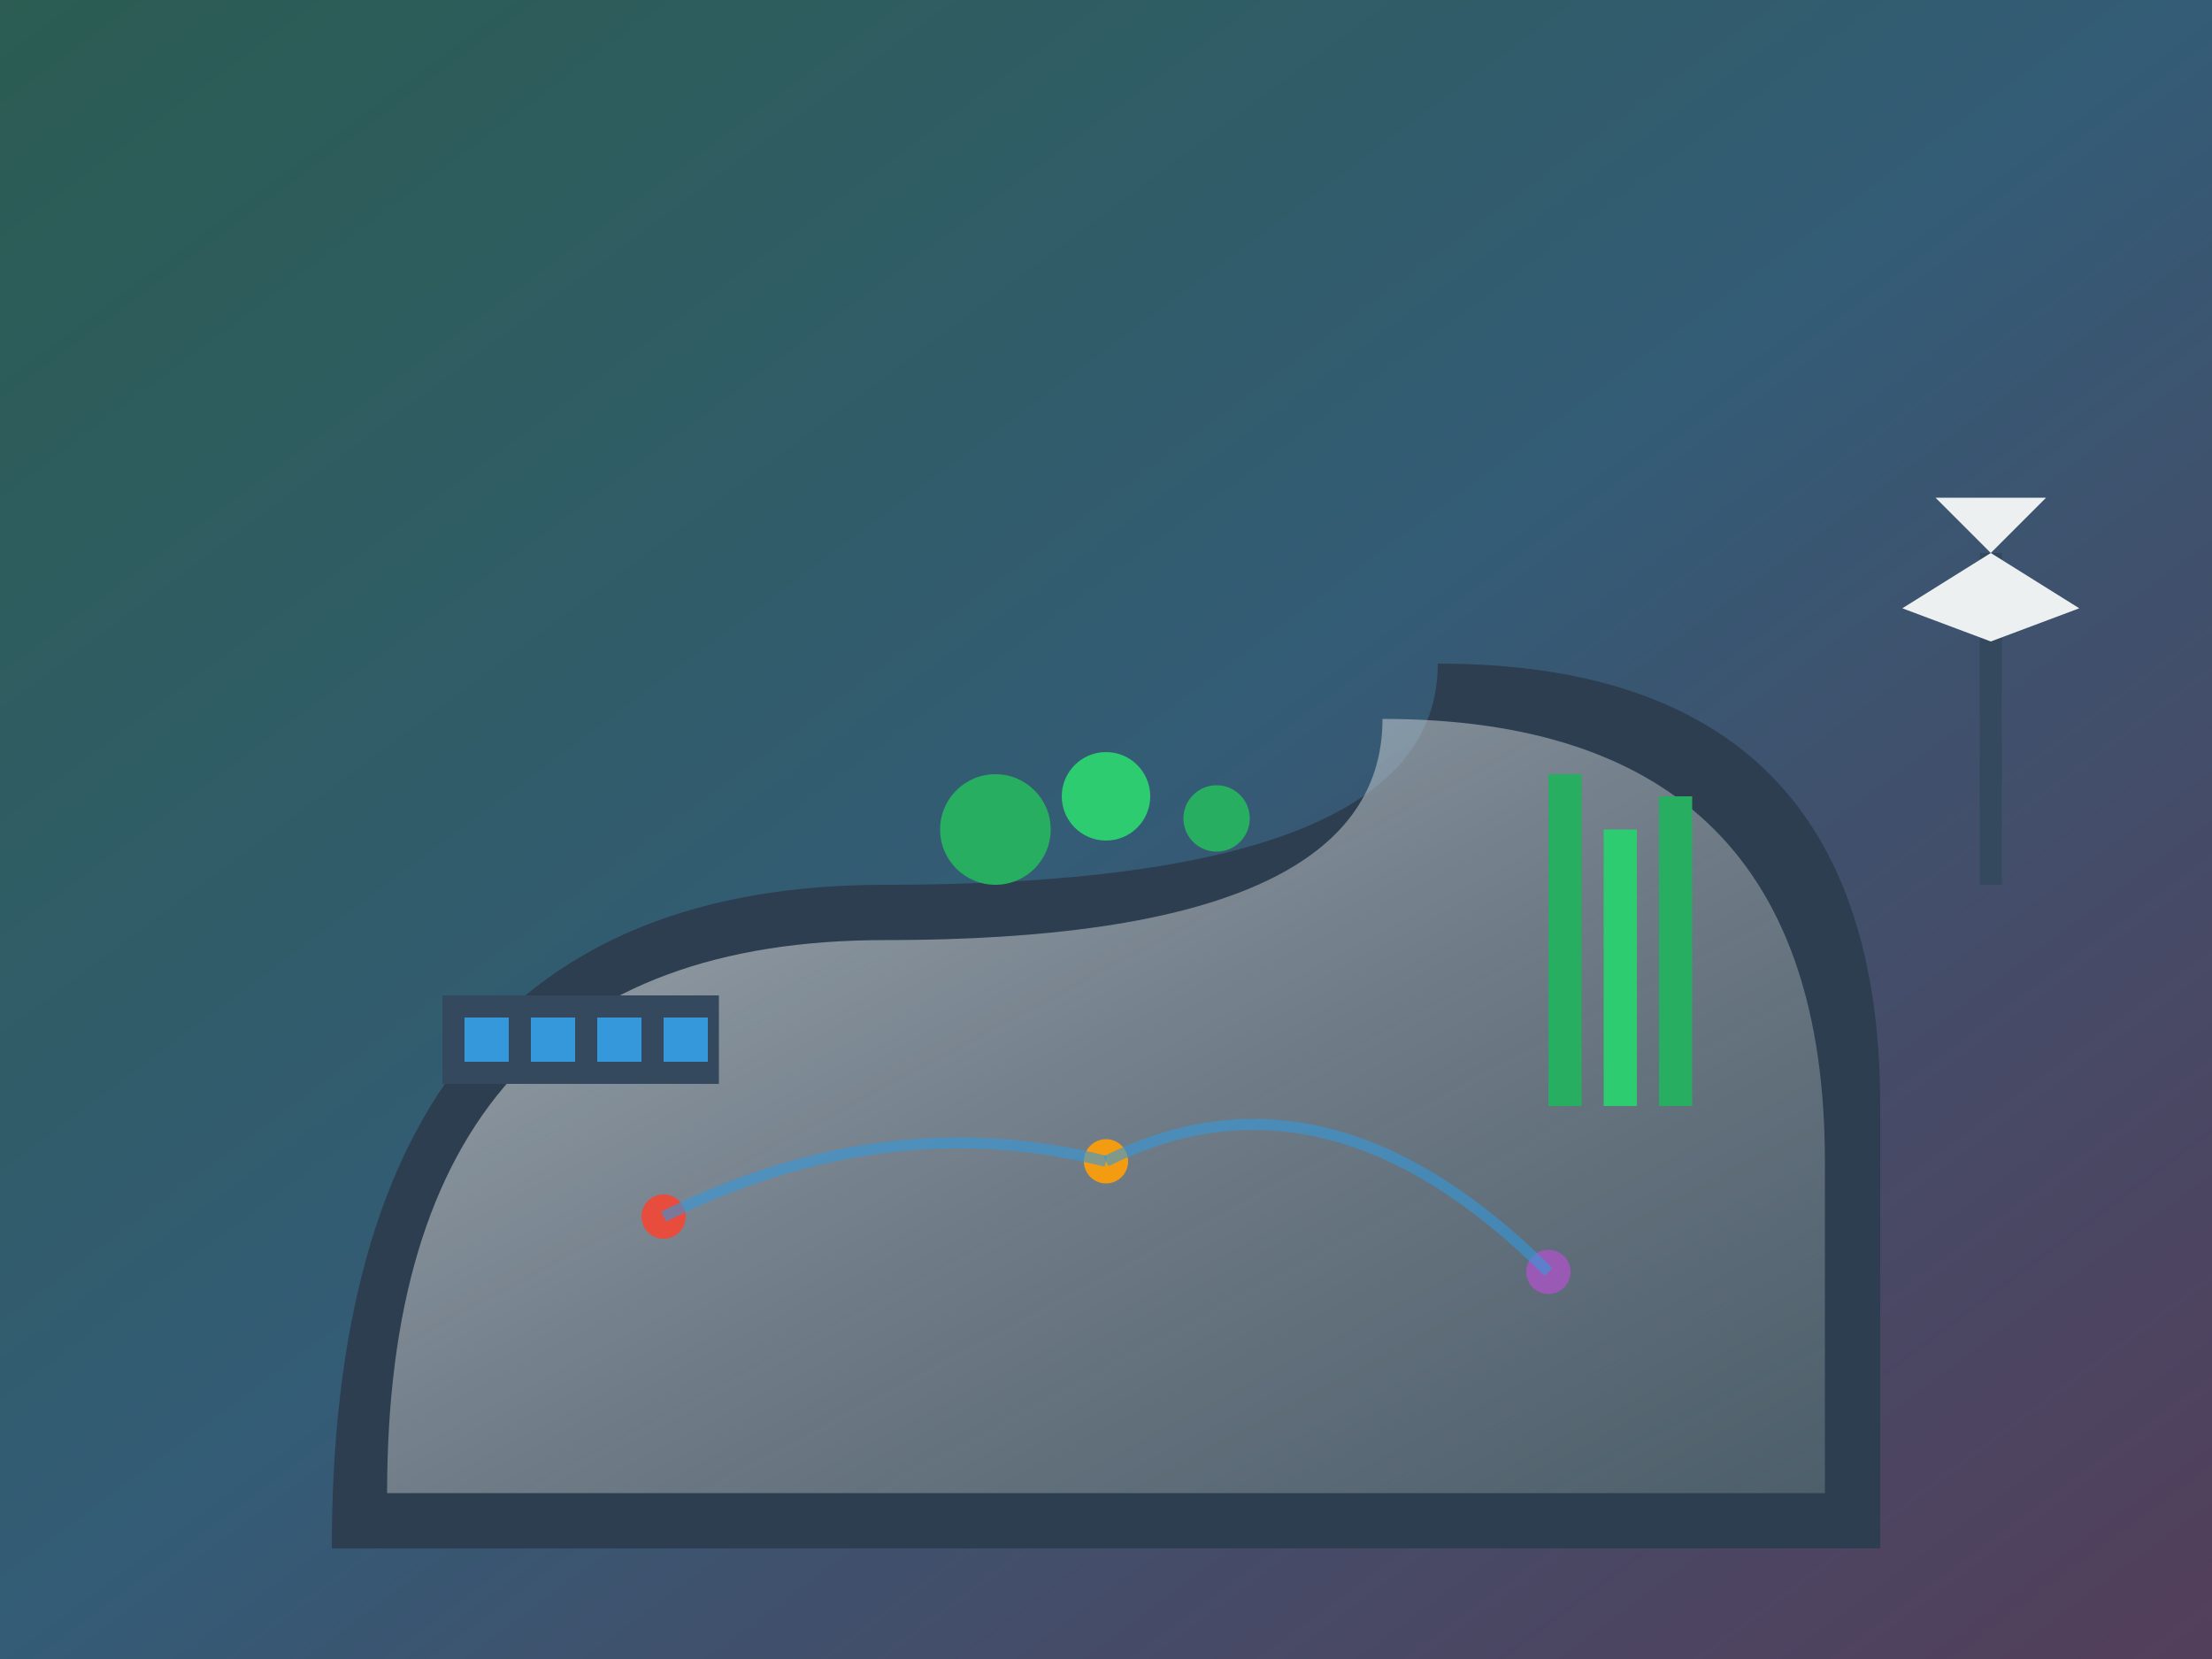
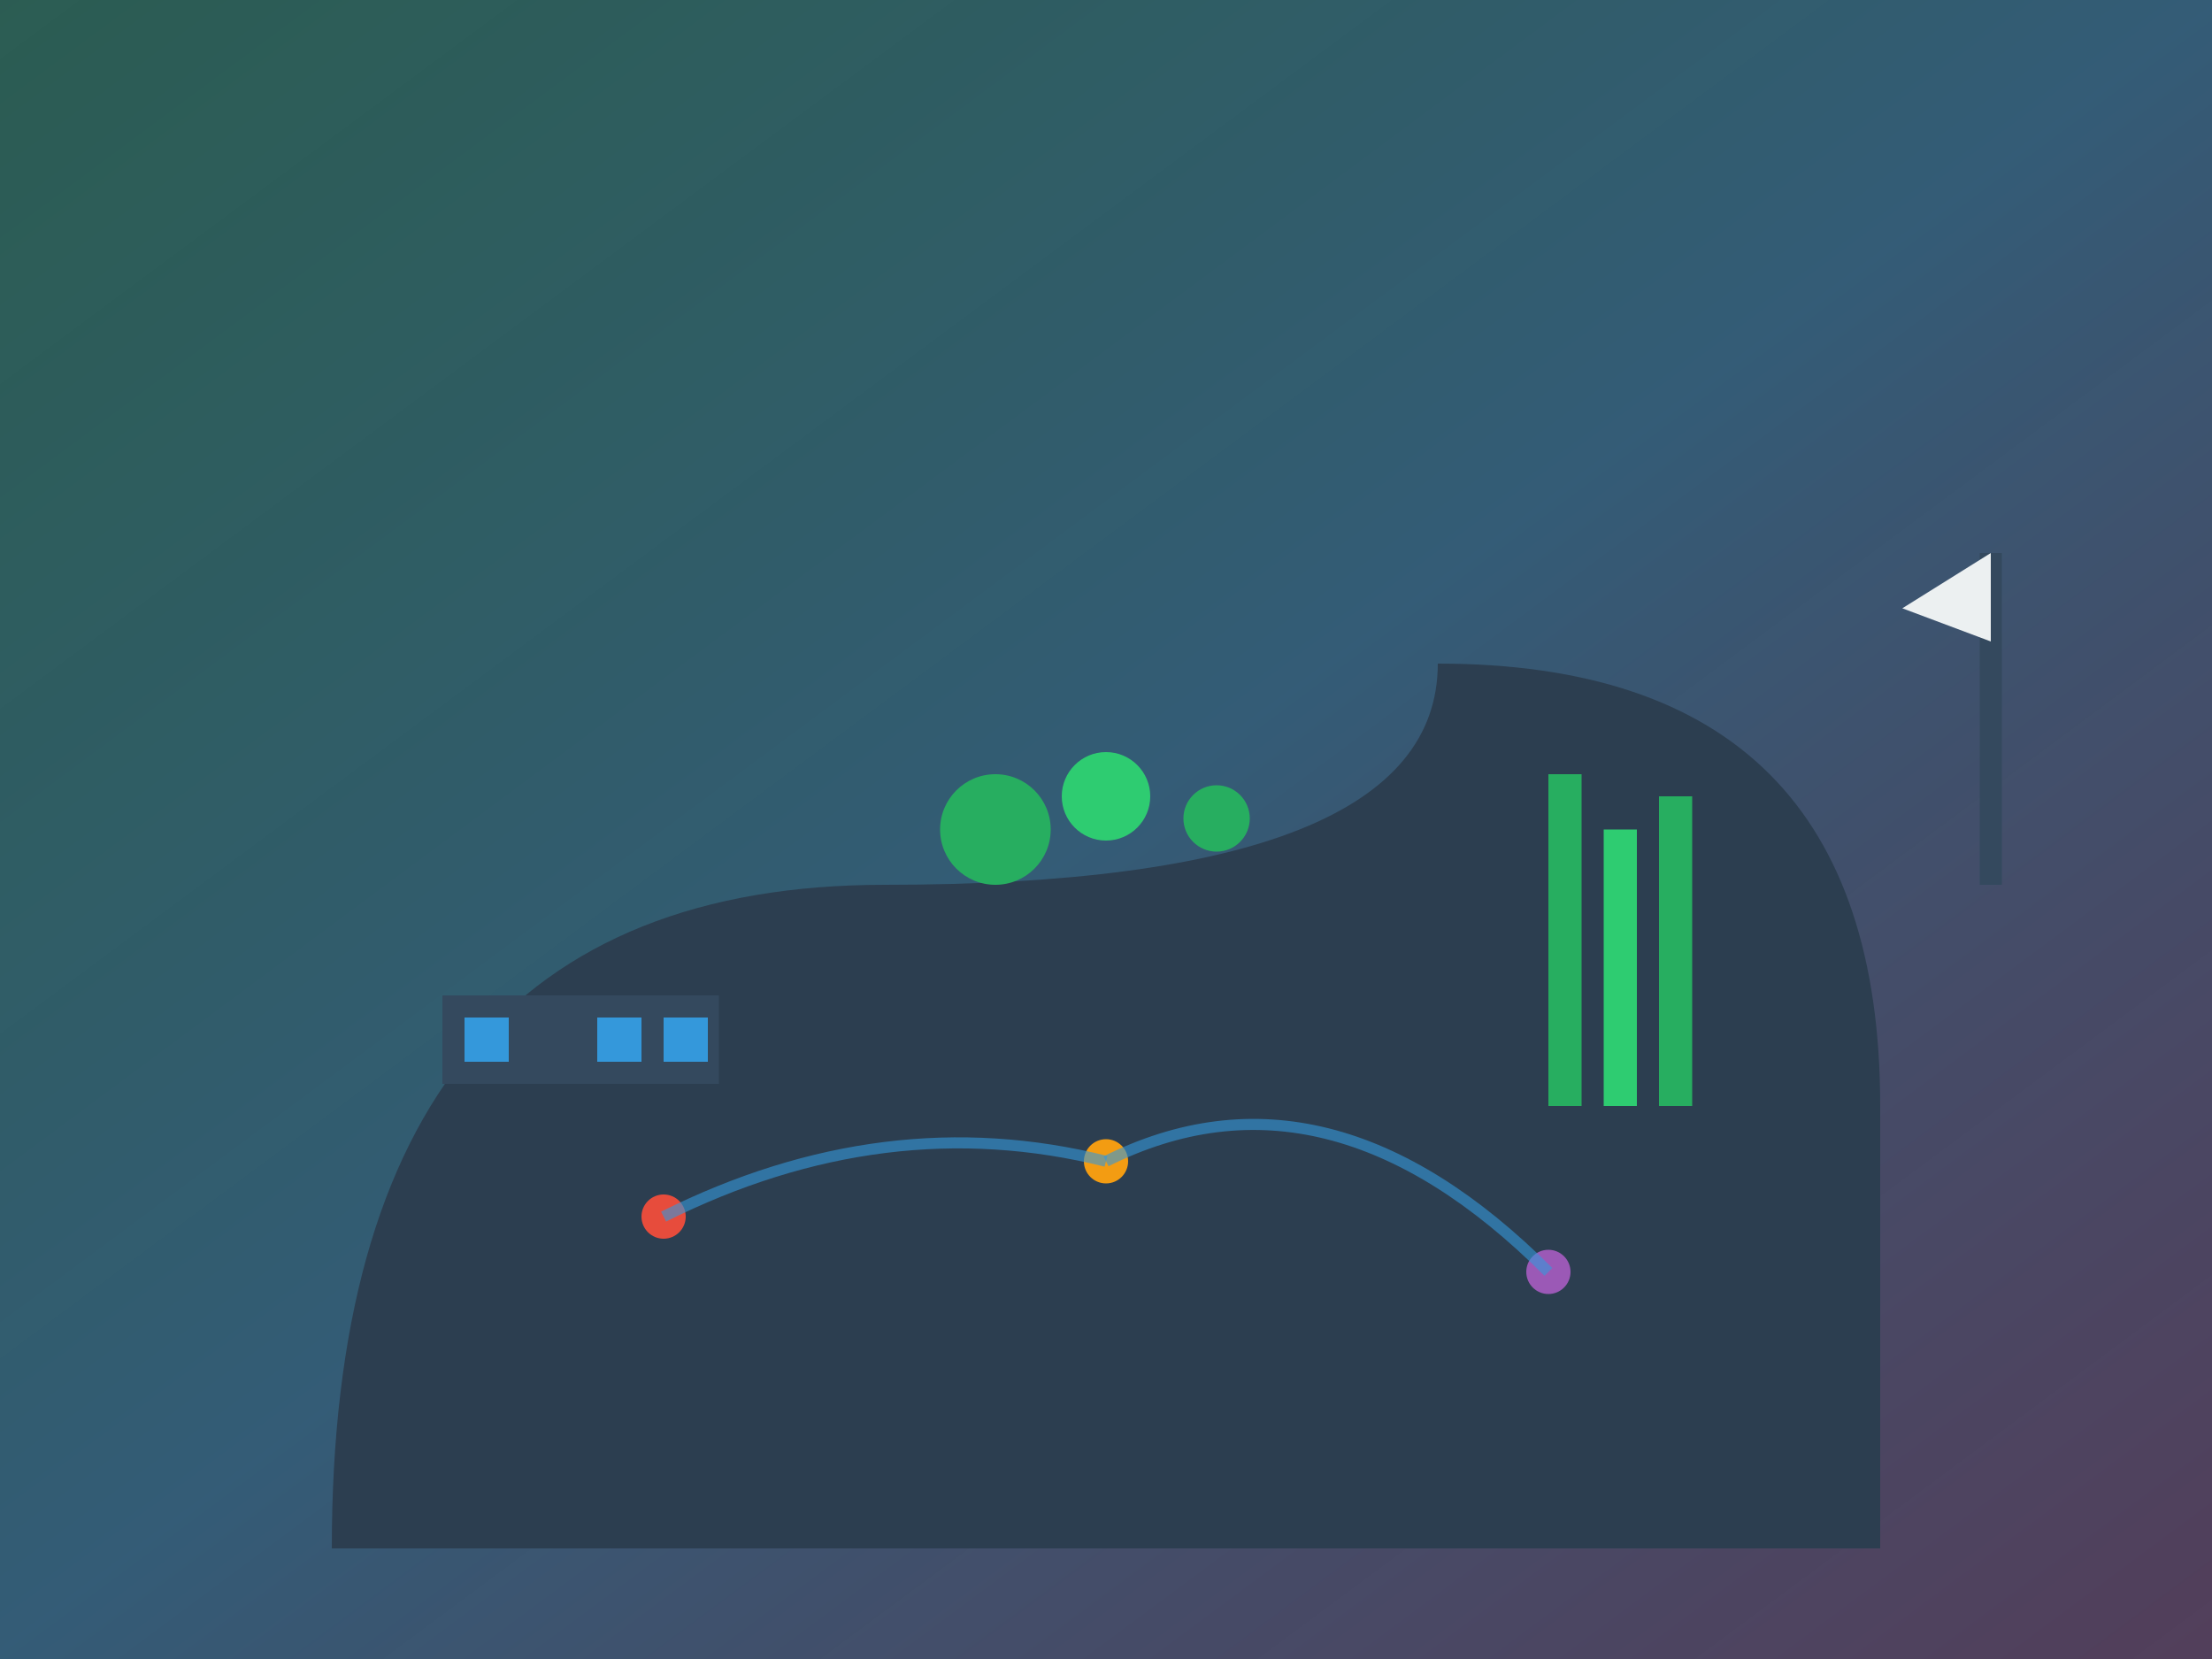
<svg xmlns="http://www.w3.org/2000/svg" width="200" height="150" viewBox="0 0 200 150" fill="none">
  <rect x="0" y="0" width="200" height="150" fill="#333333" stroke="none" />
  <rect width="200" height="150" fill="url(#contemporaryGradient)" />
  <path d="M30 140 Q30 80 80 80 Q130 80 130 60 Q170 60 170 100 L170 140 Z" fill="#2c3e50" />
-   <path d="M35 135 Q35 85 80 85 Q125 85 125 65 Q165 65 165 105 L165 135 Z" fill="url(#glassPattern)" opacity="0.8" />
  <rect x="40" y="90" width="25" height="8" fill="#34495e" />
  <rect x="42" y="92" width="4" height="4" fill="#3498db" />
-   <rect x="48" y="92" width="4" height="4" fill="#3498db" />
  <rect x="54" y="92" width="4" height="4" fill="#3498db" />
  <rect x="60" y="92" width="4" height="4" fill="#3498db" />
  <circle cx="90" cy="75" r="5" fill="#27ae60" />
  <circle cx="100" cy="72" r="4" fill="#2ecc71" />
  <circle cx="110" cy="74" r="3" fill="#27ae60" />
  <rect x="140" y="70" width="3" height="30" fill="#27ae60" />
  <rect x="145" y="75" width="3" height="25" fill="#2ecc71" />
  <rect x="150" y="72" width="3" height="28" fill="#27ae60" />
  <circle cx="60" cy="110" r="2" fill="#e74c3c" />
  <circle cx="100" cy="105" r="2" fill="#f39c12" />
  <circle cx="140" cy="115" r="2" fill="#9b59b6" />
  <line x1="180" y1="50" x2="180" y2="80" stroke="#34495e" stroke-width="2" />
-   <path d="M180 50 L175 45 L185 45 Z" fill="#ecf0f1" />
+   <path d="M180 50 L185 45 Z" fill="#ecf0f1" />
  <path d="M180 50 L172 55 L180 58 Z" fill="#ecf0f1" />
-   <path d="M180 50 L188 55 L180 58 Z" fill="#ecf0f1" />
  <path d="M60 110 Q80 100 100 105" stroke="#3498db" stroke-width="1" fill="none" opacity="0.6" />
  <path d="M100 105 Q120 95 140 115" stroke="#3498db" stroke-width="1" fill="none" opacity="0.6" />
  <defs>
    <linearGradient id="contemporaryGradient" x1="0%" y1="0%" x2="100%" y2="100%">
      <stop offset="0%" style="stop-color:#1abc9c;stop-opacity:0.3" />
      <stop offset="50%" style="stop-color:#3498db;stop-opacity:0.4" />
      <stop offset="100%" style="stop-color:#9b59b6;stop-opacity:0.3" />
    </linearGradient>
    <linearGradient id="glassPattern" x1="0%" y1="0%" x2="100%" y2="100%">
      <stop offset="0%" style="stop-color:#ecf0f1;stop-opacity:0.8" />
      <stop offset="50%" style="stop-color:#bdc3c7;stop-opacity:0.6" />
      <stop offset="100%" style="stop-color:#95a5a6;stop-opacity:0.4" />
    </linearGradient>
  </defs>
</svg>